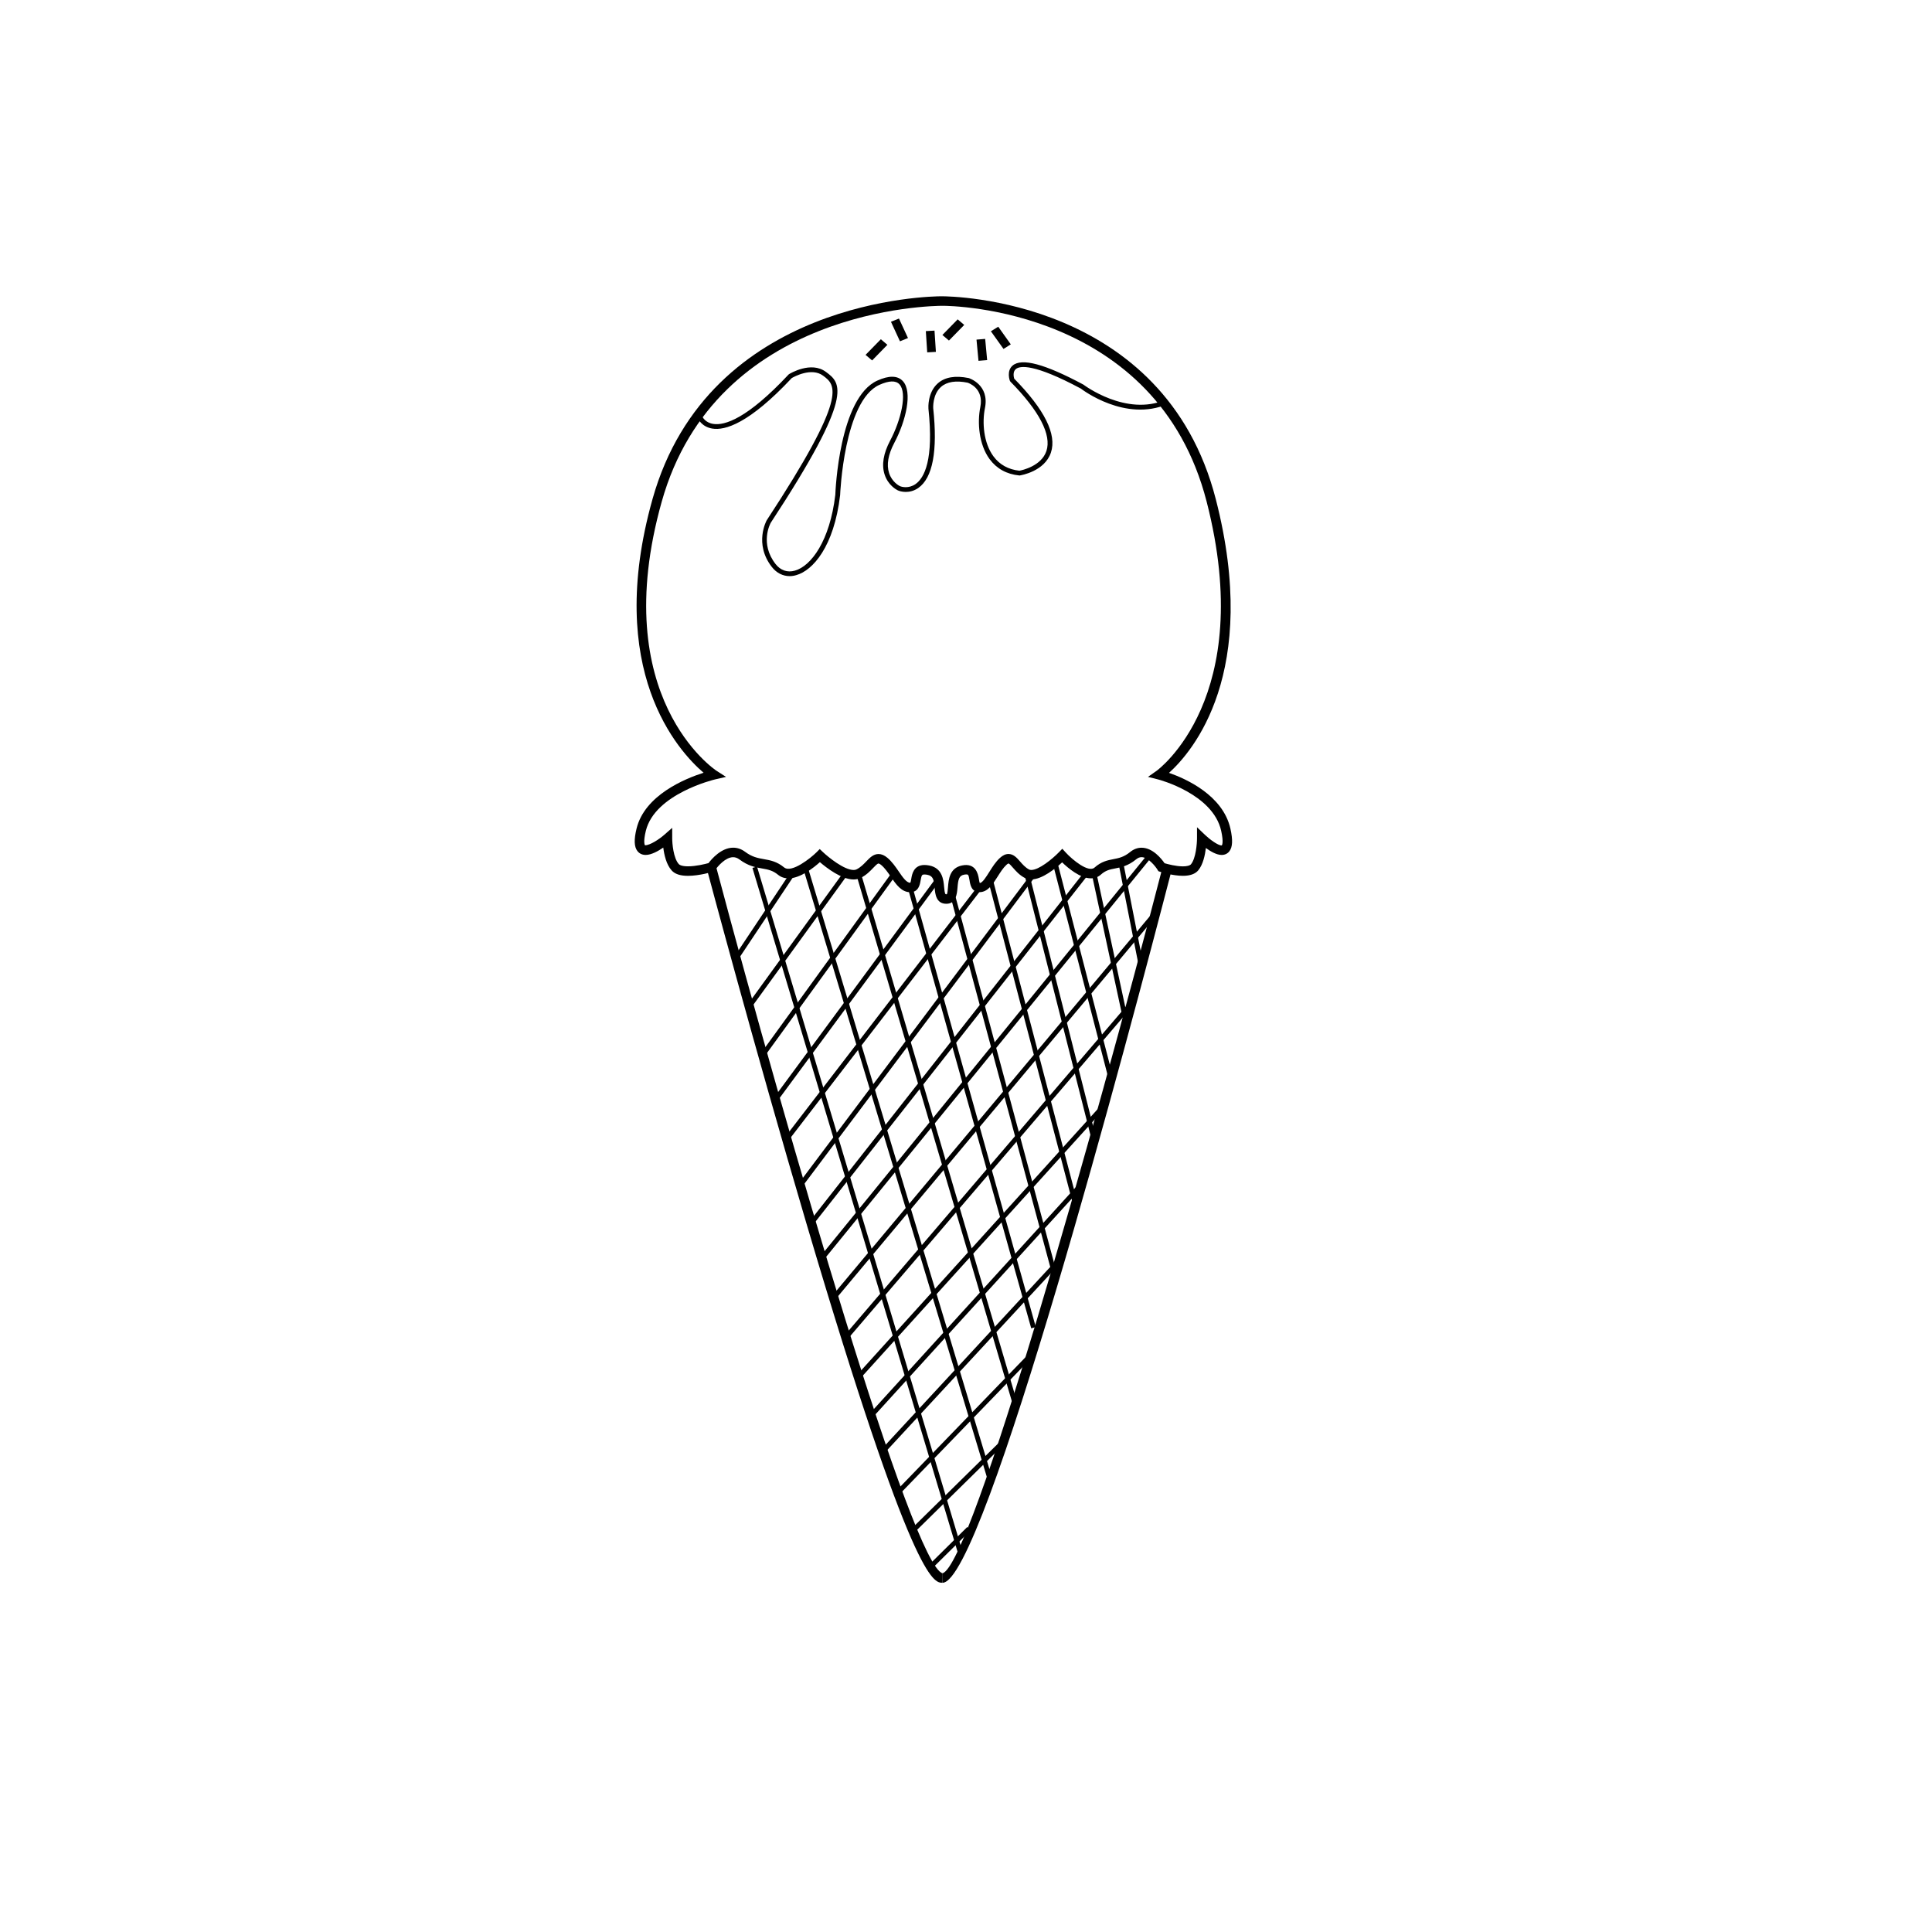
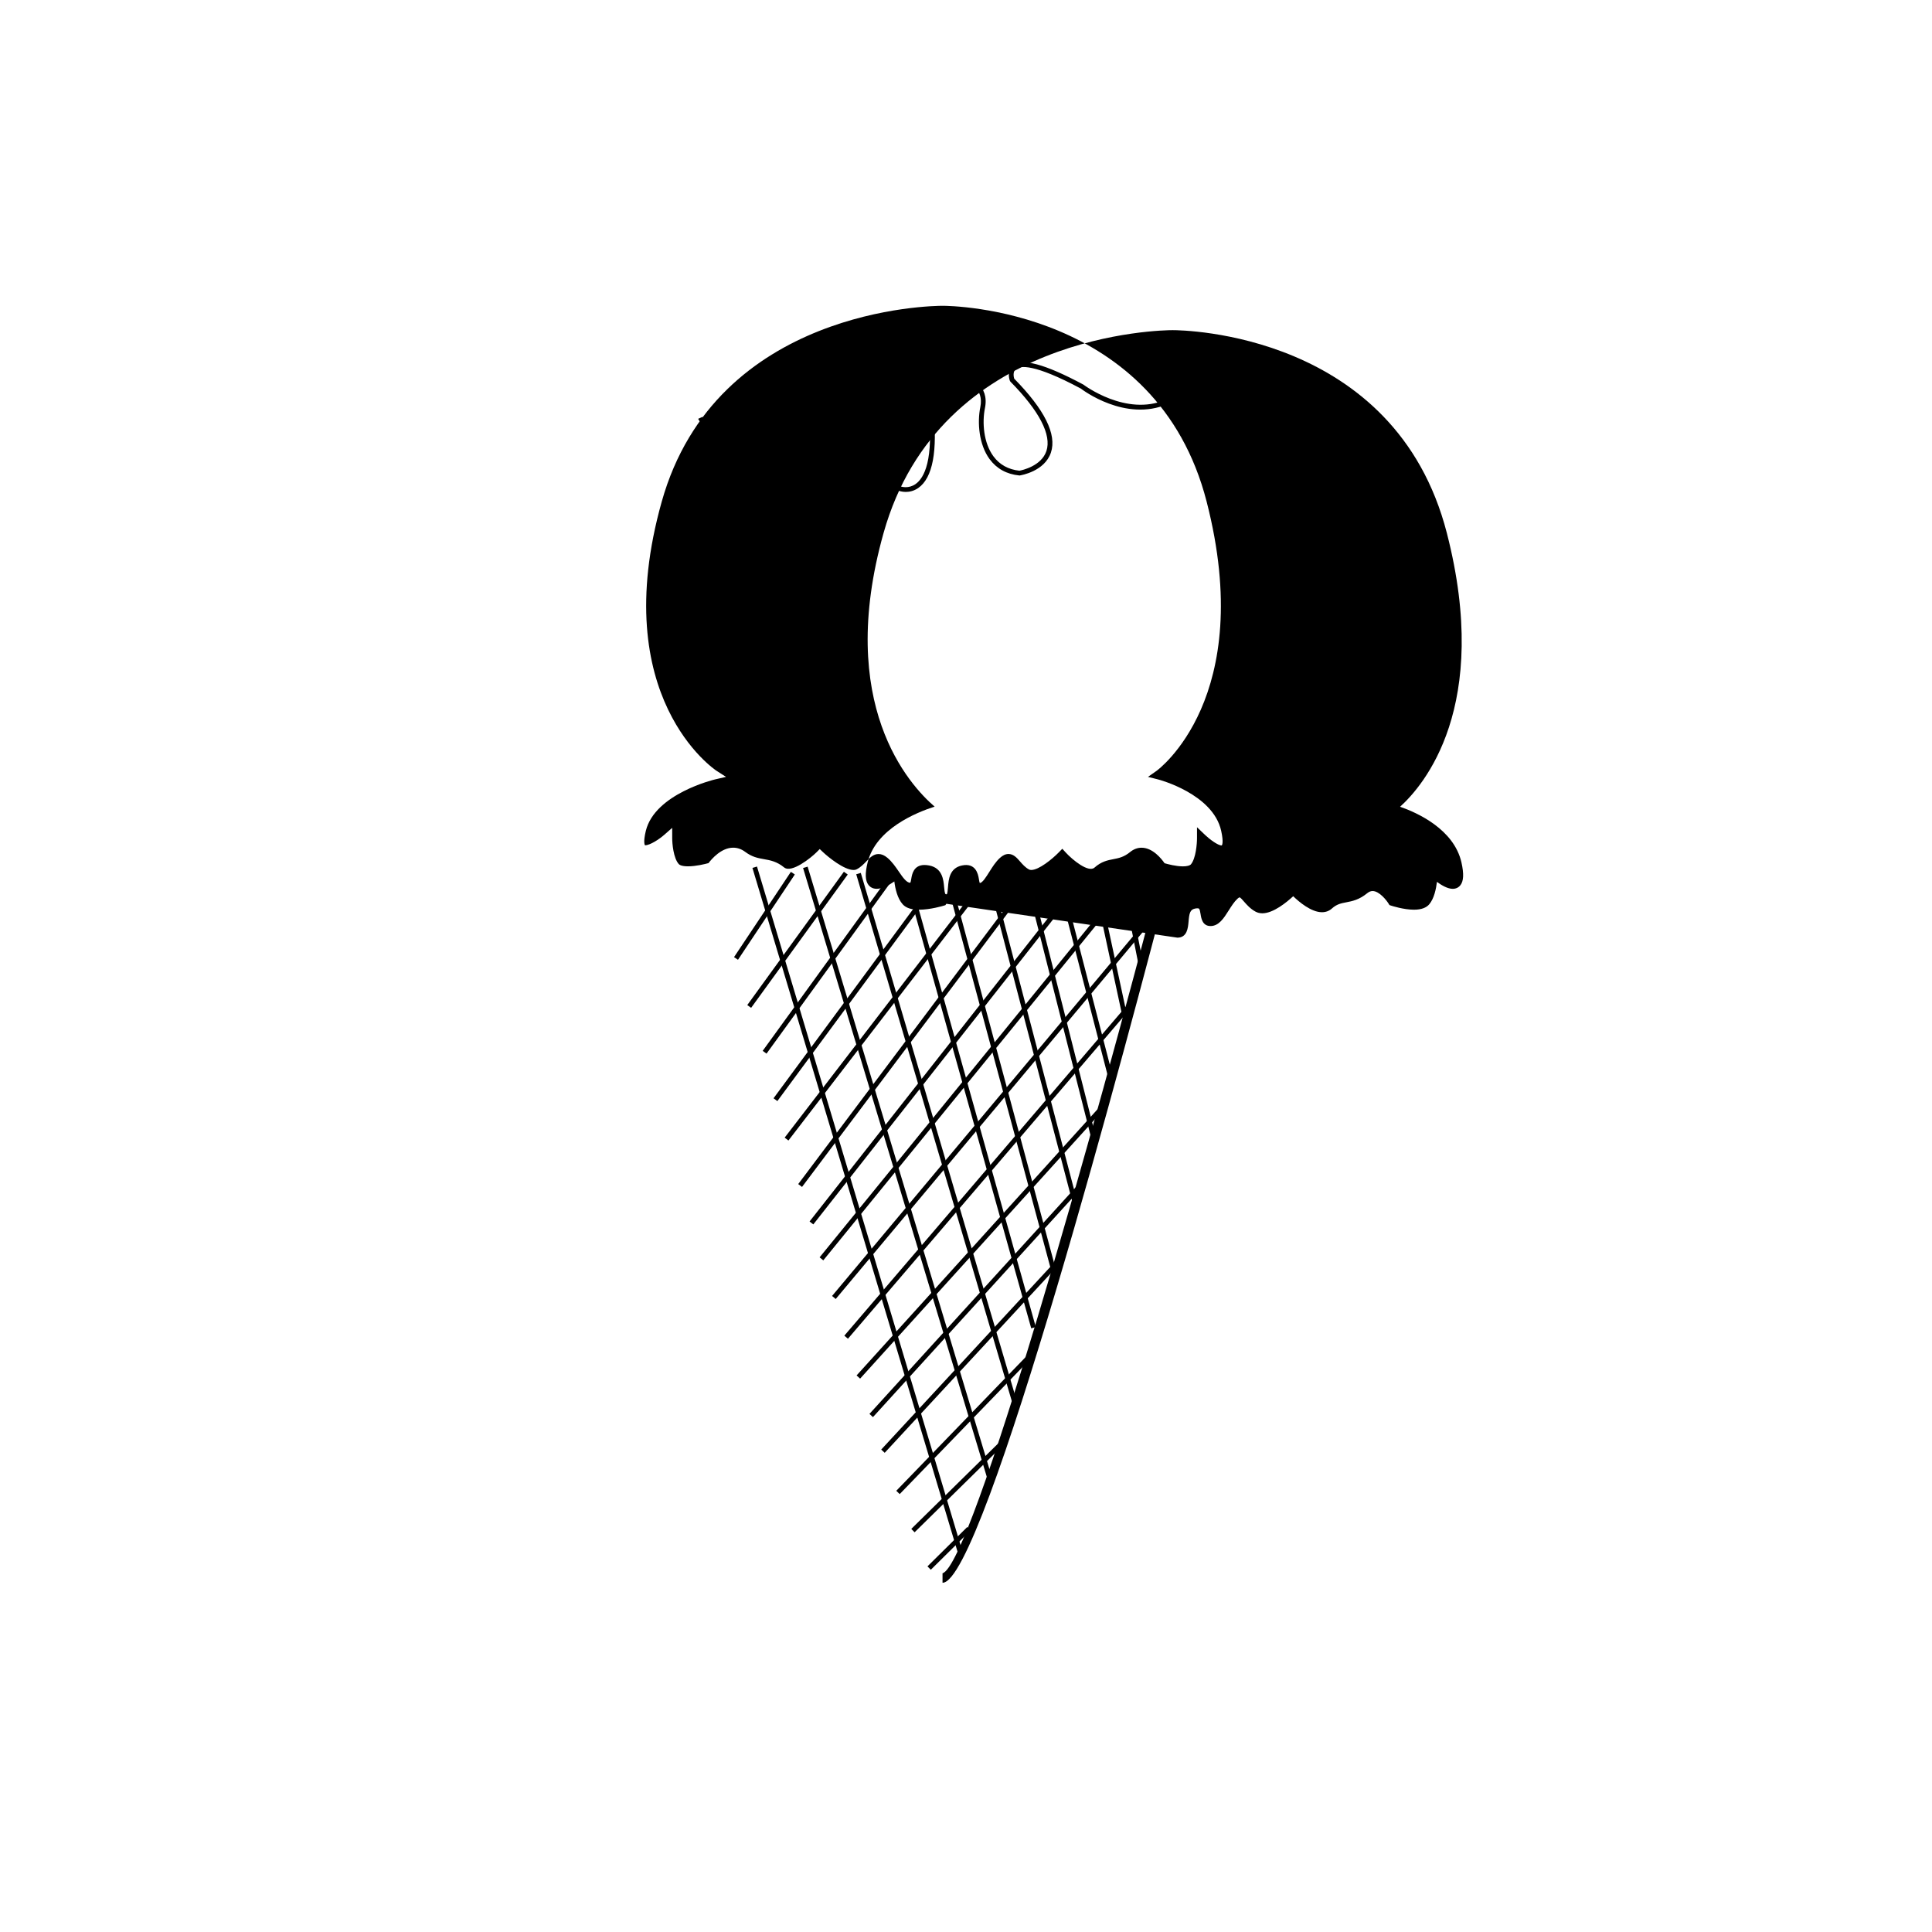
<svg xmlns="http://www.w3.org/2000/svg" fill="#000000" width="800px" height="800px" version="1.1" viewBox="144 144 512 512">
  <g>
-     <path d="m394.79 383.51c-2.731 0-2.961-2.629-3.098-4.207-0.191-2.195-0.434-3.184-1.93-3.473-0.281-0.055-0.523-0.082-0.742-0.082-0.641 0-0.785 0.051-1.047 1.57-0.188 1.094-0.535 3.129-2.762 3.129-2.316 0-3.742-2.07-5.117-4.074-0.781-1.145-1.594-2.316-2.539-3.117-0.457-0.387-0.691-0.418-0.746-0.418-0.297 0-0.891 0.625-1.414 1.176-0.812 0.848-1.824 1.906-3.309 2.641-0.555 0.277-1.184 0.414-1.875 0.414-3.176 0-7.148-3.066-8.934-4.594-1.637 1.473-5.195 4.301-8.309 4.301-1.066 0-2-0.316-2.777-0.953-1.43-1.168-2.664-1.391-4.223-1.668-1.723-0.301-3.68-0.648-6.004-2.387-0.543-0.406-1.094-0.605-1.676-0.605-2.019 0-4.102 2.43-4.731 3.367l-0.25 0.367-0.43 0.133c-0.141 0.047-3.562 1.074-6.555 1.074-2.051 0-3.465-0.469-4.336-1.441-1.402-1.566-1.977-4.137-2.211-6.051-1.359 0.945-3.168 1.953-4.664 1.953-1.148 0-1.812-0.551-2.176-1.008-0.887-1.133-0.961-3.039-0.238-5.992 2.176-8.855 12.852-13.219 17.758-14.781-6.641-5.688-26.305-27.078-13.531-72.527 14.93-53.133 74.094-53.742 76.609-53.742 2.66 0 58.984 0.609 72.664 53.766 11.855 46.09-6.231 66.98-12.395 72.535 4.535 1.578 14.277 5.949 16.27 14.777 0.676 3.019 0.578 4.938-0.301 6.035-0.492 0.613-1.188 0.941-2.019 0.941-1.352 0-2.941-0.934-4.18-1.844-0.227 1.891-0.75 4.375-2 5.894-0.805 0.984-2.18 1.48-4.086 1.48-2.777 0-5.934-1.039-6.066-1.082l-0.434-0.145-0.242-0.395c-0.527-0.863-2.453-3.324-4.223-3.324-0.488 0-0.953 0.188-1.426 0.574-2.156 1.758-3.965 2.106-5.562 2.414-1.402 0.273-2.508 0.484-3.789 1.633-0.734 0.66-1.629 0.992-2.648 0.992-2.848 0-6.062-2.727-7.621-4.238-1.688 1.57-5.266 4.523-8.168 4.523-0.664 0-1.27-0.145-1.805-0.434-1.379-0.746-2.312-1.812-3.059-2.664-0.379-0.434-0.953-1.094-1.176-1.133 0 0-0.176 0.02-0.57 0.383-0.867 0.797-1.605 1.977-2.328 3.117-1.273 2.019-2.59 4.109-4.801 4.109-2.144 0-2.465-2.051-2.637-3.148-0.242-1.551-0.398-1.551-0.848-1.551-0.18 0-0.398 0.023-0.641 0.074-1.305 0.273-1.523 1.266-1.699 3.465-0.141 1.598-0.352 4.238-2.957 4.238zm-5.773-10.277c0.352 0 0.754 0.035 1.219 0.125 3.523 0.676 3.797 3.84 3.965 5.723 0.168 1.91 0.316 1.91 0.59 1.91 0.09 0 0.125-0.012 0.125-0.012 0.176-0.195 0.258-1.254 0.312-1.891 0.16-2.004 0.402-5.039 3.688-5.727 3.621-0.762 4.281 2.203 4.492 3.551 0.059 0.383 0.152 0.953 0.258 1.102 0.715-0.086 1.652-1.578 2.559-3.023 0.77-1.223 1.641-2.609 2.762-3.633 0.762-0.699 1.512-1.043 2.273-1.043 1.336 0 2.215 1.012 3.074 1.996 0.645 0.734 1.375 1.578 2.363 2.106 0.16 0.09 0.359 0.133 0.605 0.133 2.012 0 5.535-2.863 7.285-4.66l0.938-0.961 0.902 0.988c1.844 2.016 6.051 5.426 7.637 3.996 1.797-1.613 3.496-1.941 4.992-2.227 1.43-0.277 2.781-0.535 4.445-1.895 0.934-0.754 1.945-1.137 3.023-1.137 2.984 0 5.305 2.957 6.098 4.109 0.883 0.258 3.031 0.832 4.867 0.832 1.066 0 1.844-0.203 2.137-0.559 1.305-1.594 1.594-5.496 1.594-6.863l0.004-2.949 2.125 2.035c1.176 1.129 3.391 2.797 4.41 2.797 0.066 0 0.59-0.66-0.137-3.906-2.207-9.824-16.582-13.559-16.723-13.594l-2.672-0.676 2.258-1.582c0.266-0.188 26.66-19.375 13.285-71.379-13.195-51.289-67.648-51.879-69.953-51.879-2.699 0-60.035 0.59-74.449 51.902-14.602 51.969 14.227 71.137 14.52 71.324l2.519 1.613-2.918 0.676c-0.16 0.035-15.914 3.785-18.332 13.617-0.746 3.055-0.281 3.769-0.227 3.84 1.324 0.012 3.785-1.613 5.125-2.793l2.086-1.832 0.004 2.781c0 1.359 0.316 5.238 1.738 6.82 0.16 0.18 0.727 0.598 2.457 0.598 2.074 0 4.488-0.598 5.422-0.852 0.836-1.098 3.391-4.09 6.543-4.09 1.129 0 2.195 0.371 3.18 1.109 1.848 1.375 3.352 1.641 4.938 1.926 1.691 0.297 3.441 0.609 5.379 2.195 1.969 1.605 7.129-2.551 8.574-4l0.863-0.867 0.891 0.84c1.391 1.309 5.551 4.707 8.09 4.707 0.297 0 0.551-0.051 0.754-0.152 1.09-0.539 1.895-1.379 2.606-2.125 0.918-0.957 1.867-1.953 3.238-1.953 0.785 0 1.562 0.328 2.367 1.008 1.211 1.02 2.16 2.402 2.996 3.621 1.047 1.531 2.047 2.984 3.039 2.984 0.117-0.098 0.215-0.684 0.277-1.039 0.191-1.195 0.617-3.668 3.519-3.668z" />
-     <path d="m393.78 563.45c-2.367 0-7.914 0-36.027-95.078-13.77-46.566-26.34-93.742-26.461-94.211l2.434-0.648c19.02 71.492 52.156 185.59 60.09 187.43z" />
+     <path d="m394.79 383.51l-0.25 0.367-0.43 0.133c-0.141 0.047-3.562 1.074-6.555 1.074-2.051 0-3.465-0.469-4.336-1.441-1.402-1.566-1.977-4.137-2.211-6.051-1.359 0.945-3.168 1.953-4.664 1.953-1.148 0-1.812-0.551-2.176-1.008-0.887-1.133-0.961-3.039-0.238-5.992 2.176-8.855 12.852-13.219 17.758-14.781-6.641-5.688-26.305-27.078-13.531-72.527 14.93-53.133 74.094-53.742 76.609-53.742 2.66 0 58.984 0.609 72.664 53.766 11.855 46.09-6.231 66.98-12.395 72.535 4.535 1.578 14.277 5.949 16.27 14.777 0.676 3.019 0.578 4.938-0.301 6.035-0.492 0.613-1.188 0.941-2.019 0.941-1.352 0-2.941-0.934-4.18-1.844-0.227 1.891-0.75 4.375-2 5.894-0.805 0.984-2.18 1.48-4.086 1.48-2.777 0-5.934-1.039-6.066-1.082l-0.434-0.145-0.242-0.395c-0.527-0.863-2.453-3.324-4.223-3.324-0.488 0-0.953 0.188-1.426 0.574-2.156 1.758-3.965 2.106-5.562 2.414-1.402 0.273-2.508 0.484-3.789 1.633-0.734 0.66-1.629 0.992-2.648 0.992-2.848 0-6.062-2.727-7.621-4.238-1.688 1.57-5.266 4.523-8.168 4.523-0.664 0-1.27-0.145-1.805-0.434-1.379-0.746-2.312-1.812-3.059-2.664-0.379-0.434-0.953-1.094-1.176-1.133 0 0-0.176 0.02-0.57 0.383-0.867 0.797-1.605 1.977-2.328 3.117-1.273 2.019-2.59 4.109-4.801 4.109-2.144 0-2.465-2.051-2.637-3.148-0.242-1.551-0.398-1.551-0.848-1.551-0.18 0-0.398 0.023-0.641 0.074-1.305 0.273-1.523 1.266-1.699 3.465-0.141 1.598-0.352 4.238-2.957 4.238zm-5.773-10.277c0.352 0 0.754 0.035 1.219 0.125 3.523 0.676 3.797 3.84 3.965 5.723 0.168 1.91 0.316 1.91 0.59 1.91 0.09 0 0.125-0.012 0.125-0.012 0.176-0.195 0.258-1.254 0.312-1.891 0.16-2.004 0.402-5.039 3.688-5.727 3.621-0.762 4.281 2.203 4.492 3.551 0.059 0.383 0.152 0.953 0.258 1.102 0.715-0.086 1.652-1.578 2.559-3.023 0.77-1.223 1.641-2.609 2.762-3.633 0.762-0.699 1.512-1.043 2.273-1.043 1.336 0 2.215 1.012 3.074 1.996 0.645 0.734 1.375 1.578 2.363 2.106 0.16 0.09 0.359 0.133 0.605 0.133 2.012 0 5.535-2.863 7.285-4.66l0.938-0.961 0.902 0.988c1.844 2.016 6.051 5.426 7.637 3.996 1.797-1.613 3.496-1.941 4.992-2.227 1.43-0.277 2.781-0.535 4.445-1.895 0.934-0.754 1.945-1.137 3.023-1.137 2.984 0 5.305 2.957 6.098 4.109 0.883 0.258 3.031 0.832 4.867 0.832 1.066 0 1.844-0.203 2.137-0.559 1.305-1.594 1.594-5.496 1.594-6.863l0.004-2.949 2.125 2.035c1.176 1.129 3.391 2.797 4.41 2.797 0.066 0 0.59-0.66-0.137-3.906-2.207-9.824-16.582-13.559-16.723-13.594l-2.672-0.676 2.258-1.582c0.266-0.188 26.66-19.375 13.285-71.379-13.195-51.289-67.648-51.879-69.953-51.879-2.699 0-60.035 0.59-74.449 51.902-14.602 51.969 14.227 71.137 14.52 71.324l2.519 1.613-2.918 0.676c-0.16 0.035-15.914 3.785-18.332 13.617-0.746 3.055-0.281 3.769-0.227 3.84 1.324 0.012 3.785-1.613 5.125-2.793l2.086-1.832 0.004 2.781c0 1.359 0.316 5.238 1.738 6.82 0.16 0.18 0.727 0.598 2.457 0.598 2.074 0 4.488-0.598 5.422-0.852 0.836-1.098 3.391-4.09 6.543-4.09 1.129 0 2.195 0.371 3.18 1.109 1.848 1.375 3.352 1.641 4.938 1.926 1.691 0.297 3.441 0.609 5.379 2.195 1.969 1.605 7.129-2.551 8.574-4l0.863-0.867 0.891 0.84c1.391 1.309 5.551 4.707 8.09 4.707 0.297 0 0.551-0.051 0.754-0.152 1.09-0.539 1.895-1.379 2.606-2.125 0.918-0.957 1.867-1.953 3.238-1.953 0.785 0 1.562 0.328 2.367 1.008 1.211 1.02 2.16 2.402 2.996 3.621 1.047 1.531 2.047 2.984 3.039 2.984 0.117-0.098 0.215-0.684 0.277-1.039 0.191-1.195 0.617-3.668 3.519-3.668z" />
    <path d="m393.78 563.45v-2.519c7.734-2.125 39.926-116.08 58.391-187.41l2.438 0.629c-11.496 44.41-49.855 189.3-60.828 189.3z" />
    <path d="m344.61 373.64 54.605 182.05-1.207 0.363-54.605-182.05z" />
    <path d="m358.03 373.67 49.016 162.43-1.207 0.363-49.016-162.43z" />
    <path d="m372.12 375.33 41.582 140.81-1.211 0.359-41.582-140.81z" />
    <path d="m385.81 379.02 32.688 116.66-1.211 0.34-32.688-116.66z" />
    <path d="m396.91 380.49 27.277 101.34-1.215 0.328-27.277-101.34z" />
    <path d="m407.04 376.79 22.59 86.238-1.219 0.32-22.59-86.238z" />
    <path d="m416.7 375.38 17.832 70.41-1.223 0.309-17.832-70.41z" />
    <path d="m424.18 372.36 14.82 57.234-1.219 0.316-14.82-57.234z" />
    <path d="m434.54 375.24 8.523 39.613-1.23 0.266-8.523-39.613z" />
    <path d="m441.63 372.39 5.449 27.621-1.242 0.246-5.449-27.621z" />
    <path d="m353.59 375.05 1.047 0.699-15.066 22.602-1.047-0.699z" />
    <path d="m367.64 375.02 1.02 0.738-25.605 35.332-1.02-0.738z" />
    <path d="m380.45 375.11 1.02 0.738-34.332 47.375-1.02-0.738z" />
    <path d="m392.12 376.6 1.012 0.746-43.125 58.453-1.012-0.746z" />
    <path d="m403.14 378.86 1 0.766-51.195 66.621-1-0.766z" />
    <path d="m417.44 375.39 1.008 0.758-61.902 82.402-1.008-0.758z" />
    <path d="m431.47 374.93 0.992 0.777-72.926 92.773-0.992-0.777z" />
    <path d="m448.25 370.28 0.98 0.797-87.047 106.93-0.98-0.797z" />
    <path d="m449.54 385.82 0.965 0.809-85.031 101.62-0.965-0.809z" />
    <path d="m443.2 409.79 0.953 0.816-75.441 88.172-0.953-0.816z" />
    <path d="m436 436.7 0.934 0.844-64.996 71.805-0.934-0.844z" />
    <path d="m429.9 457.73 0.93 0.848-55.488 60.973-0.93-0.848z" />
    <path d="m424.55 477.35 0.926 0.855-47.02 50.801-0.926-0.855z" />
    <path d="m416.73 502.68 0.906 0.875-35.207 36.395-0.906-0.875z" />
    <path d="m409.48 525.59 0.879 0.895-23.98 23.586-0.879-0.895z" />
    <path d="m400.34 548.67 0.887 0.895-10.551 10.434-0.887-0.895z" />
    <path d="m353.27 296.68c-1.82 0-3.481-0.84-4.719-2.422-4.805-6.156-1.406-12.305-1.371-12.367 21.801-33.234 18.32-35.824 14.949-38.328-3.059-2.281-7.691 0.273-8.305 0.629-11.324 12.086-17.707 13.957-21.086 13.383-2.75-0.469-3.684-2.5-3.719-2.586l1.152-0.516-0.574 0.258 0.574-0.258c0.031 0.059 0.73 1.527 2.82 1.863 3.043 0.5 9.027-1.367 19.977-13.07l0.125-0.105c0.23-0.145 5.828-3.562 9.785-0.605 4.012 2.984 7.805 5.801-14.625 39.992-0.105 0.188-2.984 5.461 1.289 10.938 1.309 1.676 3.129 2.309 5.113 1.738 4.293-1.199 9.27-7.875 10.711-20.094 0.035-0.996 1.047-25.723 11.141-30.27 3.09-1.395 5.356-1.352 6.742 0.121 2.664 2.84 0.836 10.559-2.246 16.379-1.637 3.094-2.102 5.785-1.387 8.004 0.762 2.363 2.621 3.344 2.828 3.445 0.508 0.258 2.383 0.719 4.16-0.508 2.367-1.637 4.887-6.438 3.441-20.008-0.012-0.191-0.277-4.266 2.492-6.707 1.863-1.648 4.613-2.121 8.184-1.391 0.109 0.031 5.559 1.758 4.301 7.961-0.77 3.793-0.379 9.219 2.254 12.781 1.629 2.211 3.945 3.492 6.879 3.809 0.684-0.125 5.828-1.211 7.16-5.234 1.406-4.266-1.895-10.625-9.551-18.379l-0.141-0.227c-0.039-0.105-0.926-2.59 0.719-4.016 2.418-2.09 8.539-0.441 18.762 5.031 0.195 0.141 11.348 8.531 21.809 4.012l0.504 1.152c-11.18 4.82-22.516-3.742-22.988-4.109-12.461-6.664-16.172-6.086-17.254-5.141-0.832 0.727-0.52 2.106-0.398 2.516 8.051 8.188 11.324 14.766 9.738 19.559-1.656 5.023-7.961 6.047-8.227 6.086l-0.086 0.012-0.082-0.004c-3.344-0.332-5.984-1.789-7.859-4.324-2.852-3.875-3.293-9.715-2.469-13.777 1.027-5.062-3.195-6.434-3.375-6.488-3.09-0.629-5.477-0.258-7.031 1.113-2.297 2.016-2.074 5.617-2.074 5.652 1.215 11.359-0.125 18.484-3.977 21.156-2.297 1.582-4.707 0.969-5.441 0.598-0.418-0.207-2.559-1.391-3.465-4.188-0.828-2.559-0.328-5.578 1.473-8.984 2.852-5.387 4.602-12.625 2.445-14.93-0.973-1.039-2.754-0.977-5.305 0.16-9.375 4.227-10.395 28.969-10.398 29.215-1.617 13.723-7.273 19.996-11.629 21.211-0.609 0.18-1.188 0.262-1.746 0.262z" />
    <path d="m383.78 233.25-0.965 0.387-1.859-4.027 0.965-0.387z" />
    <path d="m382.5 234.45-2.387-5.176 2.125-0.855 2.387 5.164z" />
    <path d="m375.08 238.66-0.777-0.656 3.168-3.238 0.77 0.652z" />
    <path d="m375.12 239.52-1.738-1.477 4.051-4.141 1.73 1.477z" />
    <path d="m390.04 232.34 1.043-0.059 0.25 4.375-1.043 0.059z" />
    <path d="m389.72 237.38-0.363-5.633 2.297-0.133 0.367 5.633z" />
    <path d="m395.45 233.38-0.777-0.66 3.168-3.234 0.777 0.656z" />
    <path d="m395.48 234.25-1.738-1.477 4.051-4.141 1.738 1.477z" />
    <path d="m410.97 235.09-0.867 0.539-2.609-3.652 0.875-0.539z" />
    <path d="m409.94 236.47-3.344-4.68 1.949-1.207 3.324 4.676z" />
    <path d="m403.5 234.57 1.039-0.086 0.363 4.375-1.039 0.086z" />
    <path d="m403.31 239.62-0.527-5.617 2.297-0.191 0.527 5.621z" />
  </g>
</svg>